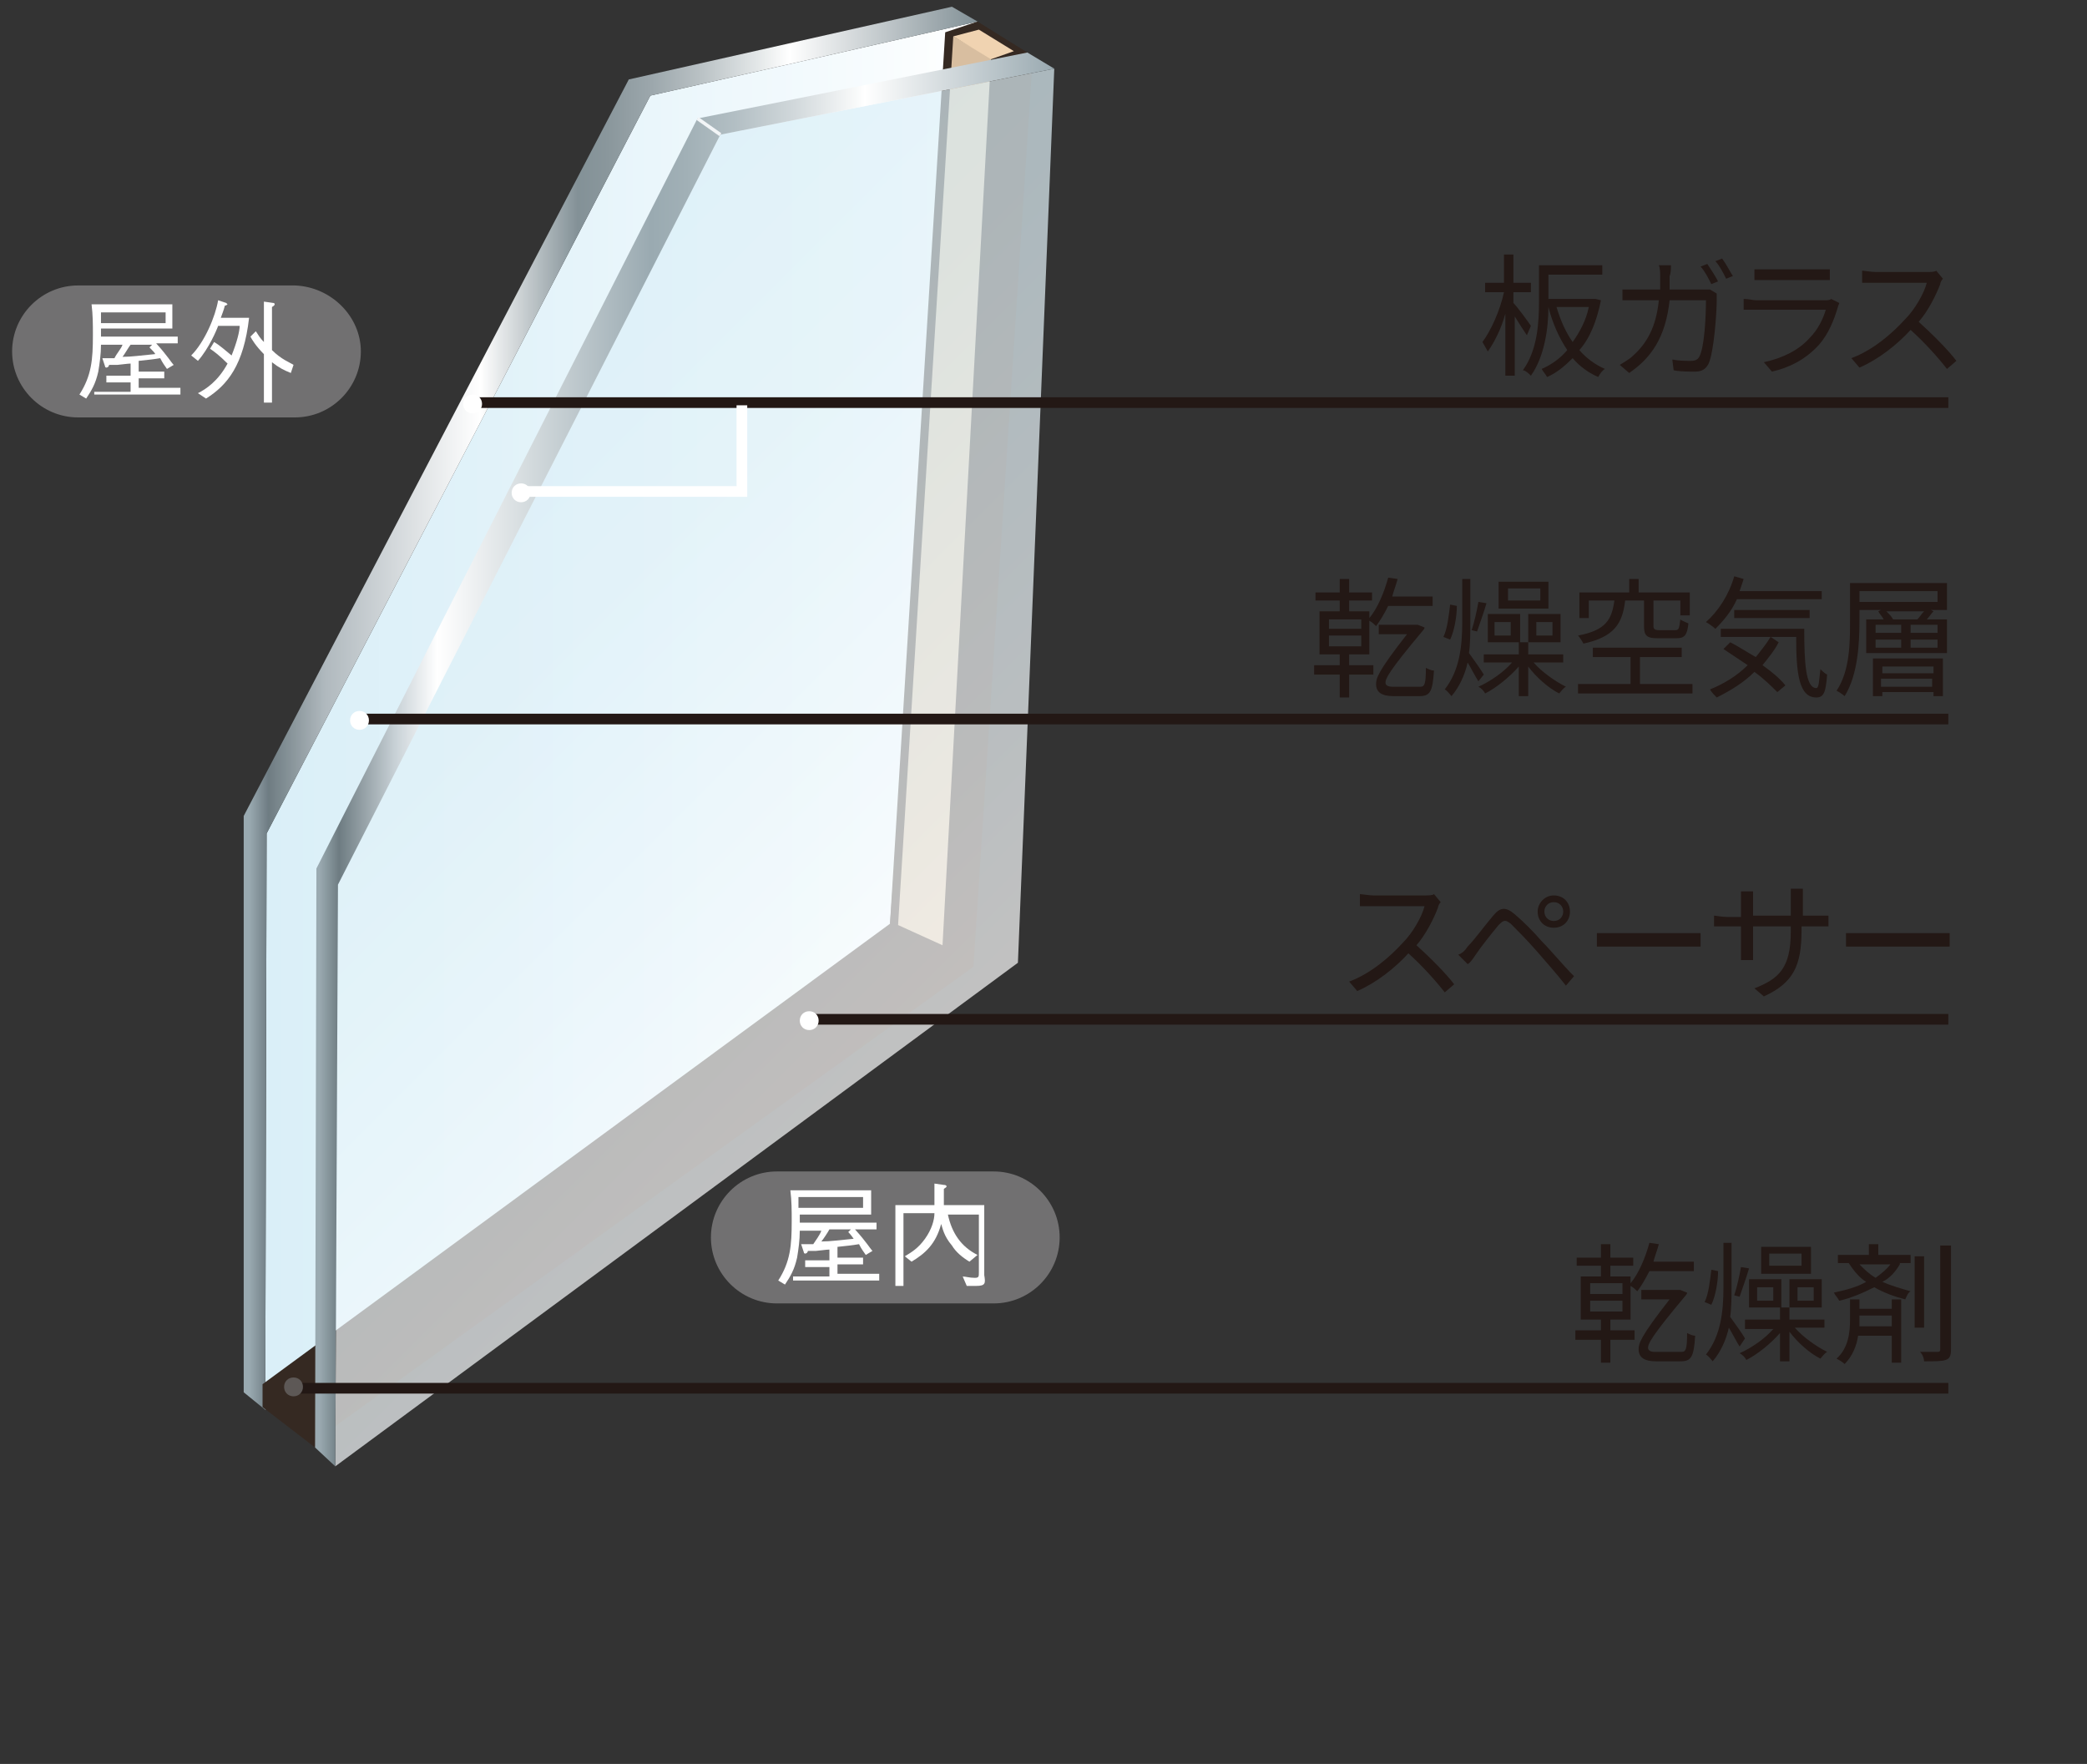
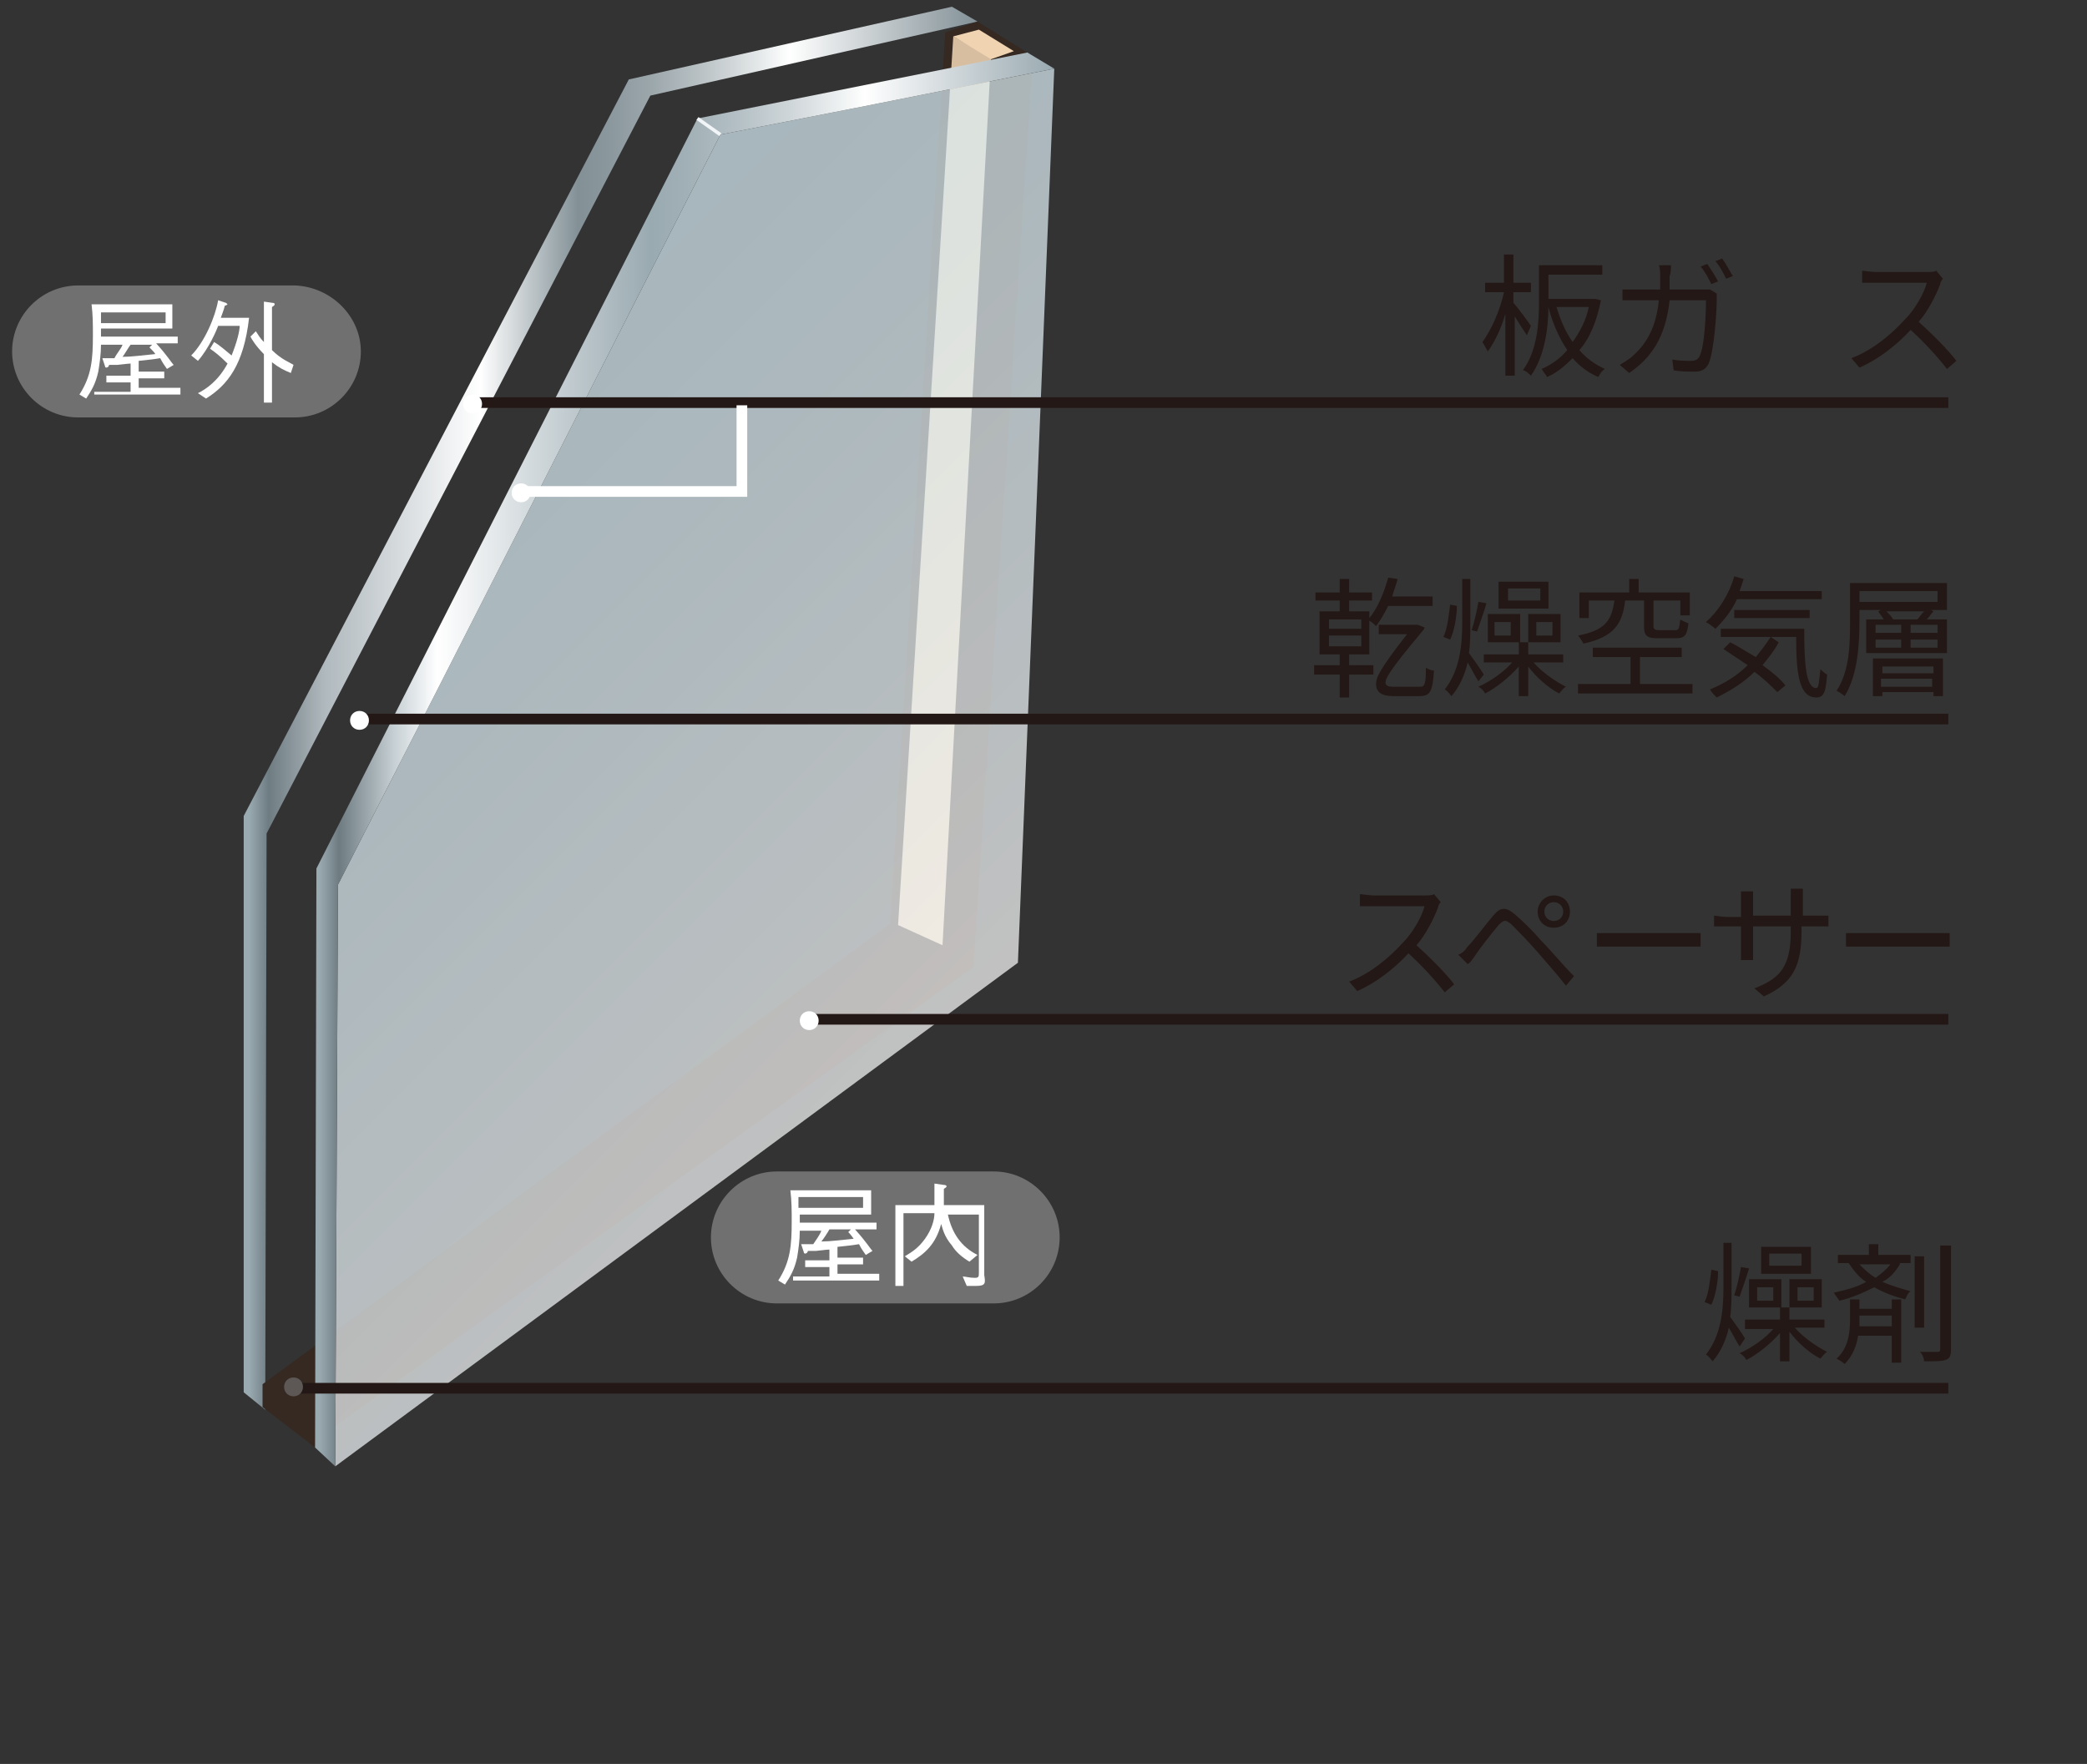
<svg xmlns="http://www.w3.org/2000/svg" version="1.1" id="レイヤー_1" x="0px" y="0px" viewBox="0 0 155 131" style="enable-background:new 0 0 155 131;" xml:space="preserve">
  <rect x="0" y="0" width="155" height="131" fill="#333333" stroke="none" />
  <style type="text/css">
	.st0{fill:url(#SVGID_1_);}
	.st1{fill:url(#SVGID_00000007391448123434389810000004632032666051697593_);}
	.st2{fill:#352922;}
	.st3{fill:#D8BEA0;}
	.st4{opacity:0.7;fill:url(#SVGID_00000003070649292603829670000004869066349005433492_);}
	.st5{fill:url(#SVGID_00000182524393498939217940000011713277978403029159_);}
	.st6{fill:none;stroke:#F2F5F7;stroke-width:0.256;}
	.st7{fill:#F0D3B1;}
	.st8{fill:none;stroke:#231815;stroke-width:0.793;}
	.st9{fill:#FFFFFF;}
	.st10{fill:#5D5856;}
	.st11{fill:none;stroke:#FFFFFF;stroke-width:0.793;}
	.st12{fill:#231815;}
	.st13{fill:#717071;}
</style>
  <g>
    <g>
      <g>
        <linearGradient id="SVGID_1_" gradientUnits="userSpaceOnUse" x1="19.686" y1="53.179" x2="72.558" y2="53.179">
          <stop offset="0" style="stop-color:#DAEFF8" />
          <stop offset="0.32" style="stop-color:#E1F2F9" />
          <stop offset="0.768" style="stop-color:#F3FAFD" />
          <stop offset="1" style="stop-color:#FFFFFF" />
        </linearGradient>
-         <polygon class="st0" points="48.3,7.1 19.8,61.9 19.7,104.7 69.5,67.2 72.6,1.6    " />
        <linearGradient id="SVGID_00000010272979685369001920000005522893923074626706_" gradientUnits="userSpaceOnUse" x1="18.142" y1="52.602" x2="72.558" y2="52.602">
          <stop offset="6.644520e-03" style="stop-color:#9AAAB1" />
          <stop offset="3.322260e-02" style="stop-color:#6E7C82" />
          <stop offset="0.11" style="stop-color:#B0B9BE" />
          <stop offset="0.322" style="stop-color:#FFFFFF" />
          <stop offset="0.455" style="stop-color:#839197" />
          <stop offset="0.497" style="stop-color:#8A979C" />
          <stop offset="0.556" style="stop-color:#9CA7AC" />
          <stop offset="0.624" style="stop-color:#BAC2C5" />
          <stop offset="0.7" style="stop-color:#E3E7E8" />
          <stop offset="0.744" style="stop-color:#FFFFFF" />
          <stop offset="1" style="stop-color:#839197" />
        </linearGradient>
        <polyline style="fill:url(#SVGID_00000010272979685369001920000005522893923074626706_);" points="19.7,104.7 18.1,103.4      18.1,60.6 46.7,5.9 70.7,0.5 72.6,1.6 48.3,7.1 19.8,61.9 19.7,104.7    " />
        <polyline class="st2" points="74.8,4.4 76.7,4.3 72.3,71.8 24.1,106.5 23.4,107.5 19.5,104.5 19.5,102.8 66.1,68.6 71,2.5    " />
        <polyline class="st2" points="74.6,5 76.3,3.9 72.6,1.6 70.2,2.4 66.1,68.6 66.9,68.9    " />
        <polygon class="st3" points="70.8,2.7 66.7,68.7 70,70.2 73.6,4.3    " />
        <linearGradient id="SVGID_00000042736457276161818660000000433726413661575043_" gradientUnits="userSpaceOnUse" x1="29.059" y1="34.443" x2="70.857" y2="76.241">
          <stop offset="0" style="stop-color:#DAEFF8" />
          <stop offset="0.32" style="stop-color:#E1F2F9" />
          <stop offset="0.768" style="stop-color:#F3FAFD" />
          <stop offset="1" style="stop-color:#FFFFFF" />
        </linearGradient>
        <polygon style="opacity:0.7;fill:url(#SVGID_00000042736457276161818660000000433726413661575043_);" points="53.5,10 25.1,65.7      24.9,108.9 75.6,71.5 78.3,5.1    " />
        <linearGradient id="SVGID_00000010996273778414018050000006816189073729165485_" gradientUnits="userSpaceOnUse" x1="23.36" y1="56.373" x2="78.263" y2="56.373">
          <stop offset="6.644520e-03" style="stop-color:#9AAAB1" />
          <stop offset="3.322260e-02" style="stop-color:#6E7C82" />
          <stop offset="0.11" style="stop-color:#C9D2D7" />
          <stop offset="0.166" style="stop-color:#FFFFFF" />
          <stop offset="0.455" style="stop-color:#9AAAB1" />
          <stop offset="0.503" style="stop-color:#A1B0B6" />
          <stop offset="0.57" style="stop-color:#B3BFC4" />
          <stop offset="0.649" style="stop-color:#D1D8DB" />
          <stop offset="0.736" style="stop-color:#FAFBFB" />
          <stop offset="0.744" style="stop-color:#FFFFFF" />
          <stop offset="1" style="stop-color:#9AAAB1" />
        </linearGradient>
        <polyline style="fill:url(#SVGID_00000010996273778414018050000006816189073729165485_);" points="24.9,108.9 23.4,107.5      23.5,64.5 51.8,8.8 76.3,3.9 78.3,5.1 53.5,10 25.1,65.7 24.9,108.9    " />
        <line class="st6" x1="53.5" y1="10" x2="51.8" y2="8.8" />
        <polygon class="st7" points="72.7,2.2 75.3,3.8 73.6,4.4 70.8,2.7    " />
      </g>
      <g>
        <line class="st8" x1="144.7" y1="29.9" x2="34.9" y2="29.9" />
        <path class="st9" d="M35.8,30c0,0.4-0.3,0.7-0.7,0.7c-0.4,0-0.7-0.3-0.7-0.7c0-0.4,0.3-0.7,0.7-0.7C35.5,29.3,35.8,29.6,35.8,30z     " />
      </g>
      <g>
        <line class="st8" x1="144.7" y1="53.4" x2="26.7" y2="53.4" />
        <path class="st9" d="M27.4,53.5c0,0.4-0.3,0.7-0.7,0.7c-0.4,0-0.7-0.3-0.7-0.7c0-0.4,0.3-0.7,0.7-0.7     C27.1,52.8,27.4,53.1,27.4,53.5z" />
      </g>
      <g>
        <line class="st8" x1="144.7" y1="75.7" x2="60.1" y2="75.7" />
        <path class="st9" d="M60.8,75.8c0,0.4-0.3,0.7-0.7,0.7s-0.7-0.3-0.7-0.7c0-0.4,0.3-0.7,0.7-0.7S60.8,75.4,60.8,75.8z" />
      </g>
      <g>
        <polyline class="st8" points="144.7,103.1 100,103.1 100,103.1 21.8,103.1    " />
        <path class="st10" d="M22.5,103c0,0.4-0.3,0.7-0.7,0.7c-0.4,0-0.7-0.3-0.7-0.7c0-0.4,0.3-0.7,0.7-0.7     C22.2,102.3,22.5,102.6,22.5,103z" />
      </g>
      <g>
        <polyline class="st11" points="38.5,36.5 55.1,36.5 55.1,30.1    " />
        <path class="st9" d="M39.4,36.6c0,0.4-0.3,0.7-0.7,0.7c-0.4,0-0.7-0.3-0.7-0.7c0-0.4,0.3-0.7,0.7-0.7     C39.1,35.9,39.4,36.2,39.4,36.6z" />
      </g>
      <g>
        <path class="st12" d="M113.4,24.9c-0.2-0.3-0.6-0.9-0.9-1.4v4.4h-0.7v-4.6c-0.3,1.1-0.8,2.1-1.3,2.8c-0.1-0.2-0.3-0.5-0.4-0.7     c0.6-0.8,1.3-2.3,1.6-3.7h-1.4v-0.7h1.4v-2.1h0.7v2.1h1.3v0.7h-1.3v0.8c0.3,0.3,1.1,1.4,1.3,1.7L113.4,24.9z M118.9,22.3     c-0.3,1.5-0.8,2.8-1.6,3.7c0.5,0.6,1.2,1.1,1.9,1.4c-0.2,0.1-0.4,0.4-0.5,0.6c-0.7-0.3-1.4-0.8-1.9-1.4c-0.6,0.6-1.2,1.1-1.9,1.4     c-0.1-0.2-0.3-0.4-0.4-0.6c0.7-0.3,1.4-0.8,1.9-1.4c-0.6-0.9-1.1-2-1.4-3.2h0c0,1.6-0.3,3.7-1.3,5.1c-0.1-0.1-0.4-0.4-0.6-0.4     c1.1-1.5,1.2-3.6,1.2-5.1v-2.7h4.7v0.7h-4v1.8h3.4l0.1,0L118.9,22.3z M115.6,22.8c0.3,1,0.7,1.9,1.2,2.6c0.5-0.7,1-1.6,1.2-2.6     H115.6z" />
        <path class="st12" d="M126.4,21.5c0.3,0,0.5,0,0.6,0l0.5,0.3c0,0.2,0,0.3,0,0.5c0,0.9-0.2,3.8-0.6,4.7c-0.2,0.4-0.5,0.6-1,0.6     c-0.5,0-1.1,0-1.6-0.1l-0.1-0.8c0.5,0.1,1,0.1,1.4,0.1c0.3,0,0.5-0.1,0.6-0.3c0.4-0.7,0.5-3.1,0.5-4.2H124     c-0.3,2.8-1.4,4.3-3,5.4l-0.7-0.6c0.3-0.2,0.7-0.4,1-0.7c1-0.9,1.7-2.1,1.9-4.1h-1.6c-0.4,0-0.8,0-1.1,0v-0.8c0.3,0,0.7,0,1.1,0     h1.7c0-0.3,0-0.6,0-1c0-0.2,0-0.6-0.1-0.8h0.9c0,0.2,0,0.6-0.1,0.8c0,0.3,0,0.7,0,1H126.4z M126.8,19.6c0.2,0.3,0.6,0.9,0.8,1.3     l-0.5,0.2c-0.2-0.4-0.5-1-0.8-1.3L126.8,19.6z M127.9,19.2c0.3,0.4,0.6,1,0.8,1.3l-0.5,0.2c-0.2-0.4-0.5-1-0.8-1.3L127.9,19.2z" />
-         <path class="st12" d="M136.6,22.5c0,0.1-0.1,0.2-0.1,0.3c-0.3,1-0.7,2-1.4,2.8c-1,1.1-2.2,1.7-3.5,2l-0.6-0.7     c1.4-0.3,2.6-0.9,3.4-1.8c0.6-0.6,1-1.4,1.2-2.1h-5.2c-0.2,0-0.6,0-0.9,0v-0.8c0.4,0,0.7,0.1,0.9,0.1h5.1c0.2,0,0.4,0,0.5-0.1     L136.6,22.5z M130.3,20c0.3,0,0.6,0,0.9,0h3.8c0.3,0,0.7,0,0.9,0v0.8c-0.2,0-0.6,0-0.9,0h-3.8c-0.3,0-0.6,0-0.9,0V20z" />
        <path class="st12" d="M144.3,20.7c-0.1,0.1-0.2,0.3-0.2,0.4c-0.3,0.8-0.9,2-1.6,2.8c1,0.9,2.2,2.1,2.8,2.9l-0.7,0.6     c-0.7-0.9-1.7-2-2.7-2.9c-1,1.1-2.4,2.2-3.8,2.8l-0.6-0.7c1.6-0.6,3-1.8,4-2.9c0.7-0.7,1.4-1.9,1.6-2.7h-3.8c-0.3,0-0.9,0-1,0     v-0.9c0.1,0,0.7,0.1,1,0.1h3.8c0.3,0,0.6,0,0.7-0.1L144.3,20.7z" />
      </g>
      <g>
        <path class="st12" d="M100.2,49.4h1.8v0.7h-1.8v1.7h-0.7v-1.7h-1.9v-0.7h1.9v-0.8H98v-3.2h1.5v-0.8h-1.8v-0.6h1.8v-1h0.7v1h1.7     v0.6h-1.7v0.8h1.5v0.5c0.6-0.7,1.1-1.9,1.4-3l0.7,0.1c-0.1,0.4-0.3,0.9-0.4,1.3h3V45h-3.3c-0.3,0.6-0.6,1.1-0.9,1.5     c-0.1-0.1-0.3-0.3-0.5-0.4v2.5h-1.5V49.4z M98.7,46.7h2.4V46h-2.4V46.7z M98.7,48h2.4v-0.8h-2.4V48z M105.5,51     c0.3,0,0.4-0.2,0.4-1.4c0.2,0.1,0.4,0.2,0.6,0.2c-0.1,1.6-0.3,1.9-1.1,1.9h-1.9c-0.9,0-1.3-0.3-1.3-0.9c0-0.4,0.1-0.9,2.3-3.7     h-2.1v-0.7h2.9l0.5,0.2c0,0,0,0.1-0.1,0.2c-2.6,3.1-2.8,3.6-2.8,3.9c0,0.2,0.2,0.3,0.5,0.3H105.5z" />
        <path class="st12" d="M108.2,45c0,0.8-0.2,1.9-0.5,2.5l-0.5-0.2c0.3-0.6,0.4-1.6,0.5-2.4L108.2,45z M109.8,50.6     c-0.2-0.3-0.5-0.9-0.8-1.4c-0.2,0.9-0.6,1.8-1.2,2.5c-0.1-0.1-0.3-0.4-0.5-0.5c1.1-1.4,1.3-3.2,1.3-5V43h0.6v3.3     c0,0.7,0,1.5-0.1,2.2c0.3,0.4,1,1.4,1.1,1.6L109.8,50.6z M110.4,44.8c-0.2,0.7-0.5,1.5-0.7,2.1l-0.4-0.1c0.2-0.6,0.4-1.5,0.5-2.1     L110.4,44.8z M113.9,49.2c0.6,0.7,1.6,1.4,2.4,1.8c-0.2,0.1-0.4,0.4-0.5,0.5c-0.8-0.4-1.7-1.2-2.3-2v2.2h-0.7v-2.2     c-0.7,0.8-1.7,1.6-2.5,2c-0.1-0.2-0.3-0.4-0.5-0.5c0.9-0.4,1.9-1.1,2.5-1.8h-2.1v-0.6h2.6v-0.9h-2.3v-2.1h2.4v2.1h0.6v-2.1h2.4     v2.1h-2.4v0.9h2.6v0.6H113.9z M112.2,46.2h-1.2v1h1.2V46.2z M115,45.2h-3.7v-2h3.7V45.2z M114.4,43.7H112v0.9h2.4V43.7z      M114.1,47.2h1.2v-1h-1.2V47.2z" />
        <path class="st12" d="M125.7,50.8v0.7h-8.5v-0.7h3.9v-2h-2.8v-0.7h6.6v0.7h-3.1v2H125.7z M120.7,44.6c-0.2,1.7-0.8,2.7-3.1,3.2     c-0.1-0.2-0.3-0.5-0.4-0.6c2.1-0.4,2.5-1.2,2.7-2.6h-1.9v1.3h-0.7v-1.9h3.7v-1h0.7v1h3.8v1.7h-0.7v-1.1h-2v1.9     c0,0.2,0.1,0.3,0.4,0.3h1.2c0.3,0,0.3-0.1,0.4-0.8c0.1,0.1,0.4,0.2,0.6,0.3c-0.1,0.9-0.3,1.1-0.9,1.1h-1.4c-0.8,0-1-0.2-1-0.9     v-1.9H120.7z" />
        <path class="st12" d="M129,44.5c-0.4,0.9-1,1.6-1.6,2.2c-0.1-0.1-0.5-0.4-0.7-0.5c0.9-0.8,1.7-2,2.1-3.4l0.7,0.2     c-0.1,0.3-0.2,0.6-0.3,0.9h6.1v0.6H129z M132.1,47.7c-0.3,0.6-0.8,1.2-1.2,1.7c0.7,0.5,1.3,1,1.7,1.5l-0.6,0.5     c-0.4-0.4-1-1-1.7-1.5c-0.8,0.8-1.8,1.4-2.8,1.9c-0.1-0.1-0.4-0.4-0.5-0.6c1-0.4,2-1,2.8-1.8c-0.6-0.4-1.2-0.8-1.8-1.2l0.5-0.5     c0.6,0.3,1.2,0.7,1.9,1.1c0.4-0.5,0.8-1,1.1-1.5L132.1,47.7z M134,46.7c0,2.5,0.1,4.4,0.9,4.4c0.2,0,0.2-0.6,0.3-1.4     c0.1,0.1,0.3,0.3,0.5,0.4c-0.1,1.2-0.2,1.7-0.8,1.7c-1.3,0-1.5-1.8-1.5-4.5h-5.6v-0.6H134z M128.8,45.9v-0.6h5.6v0.6H128.8z" />
        <path class="st12" d="M144.6,45.3h-1.2l0.2,0.1c-0.2,0.2-0.3,0.4-0.5,0.6h1.5v2.5h-6V46h1.3c-0.1-0.2-0.3-0.4-0.4-0.6l0.2-0.1     h-1.6v0.8c0,1.6-0.1,4-1.1,5.6c-0.1-0.1-0.4-0.3-0.6-0.4c1-1.5,1-3.6,1-5.2v-2.8h7.2V45.3z M143.9,43.9h-5.8v0.8h5.8V43.9z      M139.1,48.9h5.2v2.8h-0.7v-0.3h-3.8v0.3h-0.7V48.9z M139.3,47h1.9v-0.6h-1.9V47z M139.3,48.1h1.9v-0.6h-1.9V48.1z M139.8,49.4     V50h3.8v-0.5H139.8z M143.5,51v-0.6h-3.8V51H143.5z M142.4,46c0.2-0.2,0.3-0.4,0.5-0.6h-2.8c0.2,0.2,0.4,0.4,0.5,0.6H142.4z      M143.9,46.4h-2V47h2V46.4z M143.9,47.5h-2v0.6h2V47.5z" />
      </g>
      <g>
        <path class="st12" d="M107,67c-0.1,0.1-0.2,0.3-0.2,0.4c-0.3,0.8-0.9,2-1.6,2.8c1,0.9,2.2,2.1,2.8,2.9l-0.7,0.6     c-0.7-0.9-1.7-2-2.7-2.9c-1,1.1-2.4,2.2-3.8,2.8l-0.6-0.7c1.6-0.6,3-1.8,4-2.9c0.7-0.7,1.4-1.9,1.6-2.7H102c-0.3,0-0.9,0-1,0     v-0.9c0.1,0,0.7,0.1,1,0.1h3.8c0.3,0,0.6,0,0.7-0.1L107,67z" />
        <path class="st12" d="M109,70.3c0.5-0.5,1.3-1.6,1.9-2.3c0.5-0.6,0.9-0.7,1.6-0.1c0.6,0.5,1.4,1.3,2,2c0.7,0.7,1.6,1.8,2.4,2.6     l-0.6,0.7c-0.7-0.9-1.6-1.9-2.2-2.6c-0.7-0.8-1.5-1.6-1.9-2c-0.4-0.3-0.5-0.3-0.9,0.1c-0.5,0.6-1.3,1.6-1.7,2.2     c-0.2,0.3-0.4,0.6-0.6,0.7l-0.7-0.7C108.6,70.8,108.8,70.6,109,70.3z M115.4,66.5c0.7,0,1.2,0.5,1.2,1.2c0,0.7-0.5,1.2-1.2,1.2     c-0.7,0-1.2-0.5-1.2-1.2C114.2,67.1,114.7,66.5,115.4,66.5z M115.4,68.4c0.4,0,0.7-0.3,0.7-0.7c0-0.4-0.3-0.7-0.7-0.7     c-0.4,0-0.7,0.3-0.7,0.7C114.7,68.1,115,68.4,115.4,68.4z" />
        <path class="st12" d="M118.6,69.3c0.3,0,0.8,0,1.4,0h5.3c0.5,0,0.8,0,1,0v1c-0.2,0-0.6,0-1,0h-5.3c-0.5,0-1,0-1.4,0V69.3z" />
        <path class="st12" d="M134.9,68c0.4,0,0.8,0,0.9,0v0.8c-0.1,0-0.5,0-0.9,0h-1.1v0.3c0,2.6-0.6,3.9-2.8,4.9l-0.7-0.6     c1.8-0.7,2.7-1.5,2.7-4.2v-0.4h-2.8v1.6c0,0.4,0,0.8,0,0.9h-0.9c0-0.1,0-0.5,0-0.9v-1.6h-1c-0.4,0-0.9,0-1,0v-0.8     c0.1,0,0.6,0.1,1,0.1h1v-1.2c0-0.3,0-0.6,0-0.7h0.9c0,0.1,0,0.4,0,0.7V68h2.8v-1.2c0-0.4,0-0.7,0-0.8h0.9c0,0.1,0,0.4,0,0.8V68     H134.9z" />
        <path class="st12" d="M137.1,69.3c0.3,0,0.8,0,1.4,0h5.3c0.5,0,0.8,0,1,0v1c-0.2,0-0.6,0-1,0h-5.3c-0.5,0-1,0-1.4,0V69.3z" />
      </g>
      <g>
-         <path class="st12" d="M119.6,98.8h1.8v0.7h-1.8v1.7h-0.7v-1.7H117v-0.7h1.9V98h-1.5v-3.2h1.5V94h-1.8v-0.6h1.8v-1h0.7v1h1.7V94     h-1.7v0.8h1.5v0.5c0.6-0.7,1.1-1.9,1.4-3l0.7,0.1c-0.1,0.4-0.3,0.9-0.4,1.3h3v0.7h-3.3c-0.3,0.6-0.6,1.1-0.9,1.5     c-0.1-0.1-0.3-0.3-0.5-0.4V98h-1.5V98.8z M118.1,96.1h2.4v-0.8h-2.4V96.1z M118.1,97.4h2.4v-0.8h-2.4V97.4z M124.9,100.4     c0.3,0,0.4-0.2,0.4-1.4c0.2,0.1,0.4,0.2,0.6,0.2c-0.1,1.6-0.3,1.9-1.1,1.9H123c-0.9,0-1.3-0.3-1.3-0.9c0-0.4,0.1-0.9,2.3-3.7     h-2.1v-0.7h2.9l0.5,0.2c0,0,0,0.1-0.1,0.2c-2.6,3.1-2.8,3.6-2.8,3.9c0,0.2,0.2,0.3,0.5,0.3H124.9z" />
        <path class="st12" d="M127.6,94.4c0,0.8-0.2,1.9-0.5,2.5l-0.5-0.2c0.3-0.6,0.4-1.6,0.5-2.4L127.6,94.4z M129.2,100     c-0.2-0.3-0.5-0.9-0.8-1.4c-0.2,0.9-0.6,1.8-1.2,2.5c-0.1-0.1-0.3-0.4-0.5-0.5c1.1-1.4,1.3-3.2,1.3-5v-3.3h0.6v3.3     c0,0.7,0,1.5-0.1,2.2c0.3,0.4,1,1.4,1.1,1.6L129.2,100z M129.9,94.2c-0.2,0.7-0.5,1.5-0.7,2.1l-0.4-0.1c0.2-0.6,0.4-1.5,0.5-2.1     L129.9,94.2z M133.3,98.6c0.6,0.7,1.6,1.4,2.4,1.8c-0.2,0.1-0.4,0.4-0.5,0.5c-0.8-0.4-1.7-1.2-2.3-2v2.2h-0.7V99     c-0.7,0.8-1.7,1.6-2.5,2c-0.1-0.2-0.3-0.4-0.5-0.5c0.9-0.4,1.9-1.1,2.5-1.8h-2.1V98h2.6v-0.9h-2.3v-2.1h2.4v2.1h0.6v-2.1h2.4v2.1     h-2.4V98h2.6v0.6H133.3z M131.7,95.6h-1.2v1h1.2V95.6z M134.5,94.6h-3.7v-2h3.7V94.6z M133.8,93.1h-2.4V94h2.4V93.1z M133.5,96.6     h1.2v-1h-1.2V96.6z" />
        <path class="st12" d="M141.1,93.9c-0.3,0.5-0.7,1-1.3,1.3c0.7,0.3,1.4,0.5,2.1,0.7c-0.2,0.1-0.3,0.4-0.4,0.6     c-0.8-0.2-1.6-0.5-2.3-0.9c-0.8,0.4-1.7,0.8-2.6,1c-0.1-0.2-0.3-0.4-0.4-0.6c0.9-0.2,1.7-0.4,2.4-0.8c-0.5-0.3-0.9-0.8-1.3-1.4     h-0.8v-0.6h2.3v-0.8h0.7v0.8h2.4v0.6H141.1z M140.5,96.5h0.7v4.7h-0.7v-2H138c-0.1,0.7-0.4,1.5-1,2.1c-0.1-0.1-0.4-0.3-0.6-0.4     c0.9-0.8,1-2,1-2.9v-1.5h0.7v0.7h2.4V96.5z M140.5,98.5v-0.8h-2.4V98c0,0.2,0,0.3,0,0.5H140.5z M138.1,93.9     c0.4,0.4,0.7,0.7,1.2,1c0.4-0.3,0.8-0.6,1.1-1H138.1z M142.9,98.6h-0.7v-5.3h0.7V98.6z M144.9,92.5v7.7c0,0.5-0.1,0.7-0.4,0.8     c-0.3,0.1-0.8,0.1-1.6,0.1c0-0.2-0.1-0.5-0.3-0.7c0.6,0,1.2,0,1.3,0c0.2,0,0.2-0.1,0.2-0.2v-7.7H144.9z" />
      </g>
    </g>
    <g>
      <path class="st13" d="M26.8,26.1c0,2.7-2.2,4.9-4.9,4.9H5.8c-2.7,0-4.9-2.2-4.9-4.9l0,0c0-2.7,2.2-4.9,4.9-4.9h16.1    C24.6,21.3,26.8,23.5,26.8,26.1L26.8,26.1z" />
      <g>
        <path class="st9" d="M7,29.6v-0.5h2.7v-0.7H7.9v-0.5h1.8V27c-0.2,0-0.9,0.1-1,0.1c-0.3,0-0.4,0-0.6,0c0,0.1-0.1,0.2-0.2,0.2     c0,0-0.1,0-0.1-0.1l-0.2-0.6c0.2,0,0.3,0,0.9,0c0.2-0.4,0.5-0.7,0.6-1H7.5c0,0.7-0.1,1.4-0.2,2c-0.2,0.9-0.5,1.4-0.9,2l-0.5-0.3     c0.9-1.4,1-2.6,1-4.4c0-0.8,0-1.5-0.1-2.3h6v1.8H7.5v0.6h5.7v0.5h-1.6c0.9,1,1.1,1.4,1.3,1.6l-0.5,0.3c-0.2-0.3-0.3-0.4-0.5-0.8     c-0.6,0.1-0.7,0.1-1.6,0.2v0.8h1.9v0.5h-1.9v0.7h3.1v0.5H7z M12.3,23.2H7.5c0,0.4,0,0.4,0,0.8h4.8V23.2z M11.1,25.8l0.2-0.2H9.7     c-0.1,0.1-0.5,0.8-0.6,0.9c0.7,0,1.3-0.1,2.4-0.2C11.6,26.3,11.3,26,11.1,25.8z" />
        <path class="st9" d="M15.3,29.6l-0.6-0.4c0.6-0.3,1.5-0.9,2.2-2.2c-0.6-0.6-1-0.9-1.3-1.1l0.3-0.5c0.5,0.3,0.8,0.6,1.3,1     c0.4-1,0.6-1.8,0.6-2.2h-1.6c-0.1,0.3-0.7,1.7-1.5,2.6l-0.5-0.4c1-1,1.8-2.9,2-4.1l0.6,0.2c0,0,0.1,0.1,0.1,0.1s-0.1,0.1-0.2,0.1     c-0.1,0.4-0.2,0.6-0.3,0.9h2.1C18.1,27.1,16.9,28.6,15.3,29.6z M21.6,27.7c-0.5-0.2-0.9-0.4-1.4-0.8v3h-0.6v-3.6     c-0.6-0.6-0.9-1.1-1-1.3l0.4-0.4c0.2,0.3,0.3,0.5,0.6,0.8v-3l0.7,0.1c0.1,0,0.1,0.1,0.1,0.1c0,0.1-0.2,0.2-0.2,0.2V26     c0.7,0.7,1.3,0.9,1.6,1.1L21.6,27.7z" />
      </g>
    </g>
    <g>
      <path class="st13" d="M78.7,91.9c0,2.7-2.2,4.9-4.9,4.9H57.7c-2.7,0-4.9-2.2-4.9-4.9l0,0c0-2.7,2.2-4.9,4.9-4.9h16.1    C76.5,87,78.7,89.2,78.7,91.9L78.7,91.9z" />
      <g>
        <path class="st9" d="M58.9,95.3v-0.5h2.7v-0.7h-1.8v-0.5h1.8v-0.8c-0.2,0-0.9,0.1-1,0.1c-0.3,0-0.4,0-0.6,0     c0,0.1-0.1,0.2-0.2,0.2c0,0-0.1,0-0.1-0.1l-0.2-0.6c0.2,0,0.3,0,0.9,0c0.2-0.3,0.5-0.7,0.6-1h-1.6c0,0.7-0.1,1.4-0.2,2     c-0.2,0.9-0.5,1.4-0.9,2l-0.5-0.3c0.9-1.4,1-2.6,1-4.4c0-0.8,0-1.5-0.1-2.3h6v1.8h-5.3v0.6h5.7v0.5h-1.6c0.9,1,1.1,1.4,1.3,1.6     l-0.5,0.3c-0.2-0.3-0.3-0.4-0.5-0.8c-0.6,0.1-0.7,0.1-1.6,0.2v0.8h1.9v0.5h-1.9v0.7h3.1v0.5H58.9z M64.1,88.9h-4.8     c0,0.4,0,0.4,0,0.8h4.8V88.9z M63,91.5l0.2-0.2h-1.6c-0.1,0.2-0.5,0.8-0.6,0.9c0.7,0,1.3-0.1,2.4-0.2C63.4,92,63.2,91.7,63,91.5z     " />
        <path class="st9" d="M72.5,95.5h-0.7l-0.3-0.7c0.2,0,0.5,0.1,0.9,0.1c0.3,0,0.3-0.1,0.3-0.4v-4.3h-2.3c0.3,1.4,1,2.4,2.2,3     L72,93.7c-0.5-0.3-1-0.7-1.3-1.2c-0.6-0.7-0.7-1.3-0.8-1.6c-0.4,1.5-1.2,2.2-2.2,2.8l-0.5-0.4c0.5-0.3,1-0.6,1.5-1.3     c0.5-0.7,0.7-1.4,0.7-1.9h-2.3v5.4h-0.6v-6h2.9c0-0.4,0-0.8,0-1.6l0.7,0.1c0.2,0,0.2,0.1,0.2,0.1c0,0.1-0.1,0.1-0.2,0.2     c0,0.5,0,0.8,0,1.2h3v5.2C73.2,95.3,73.2,95.5,72.5,95.5z" />
      </g>
    </g>
  </g>
</svg>